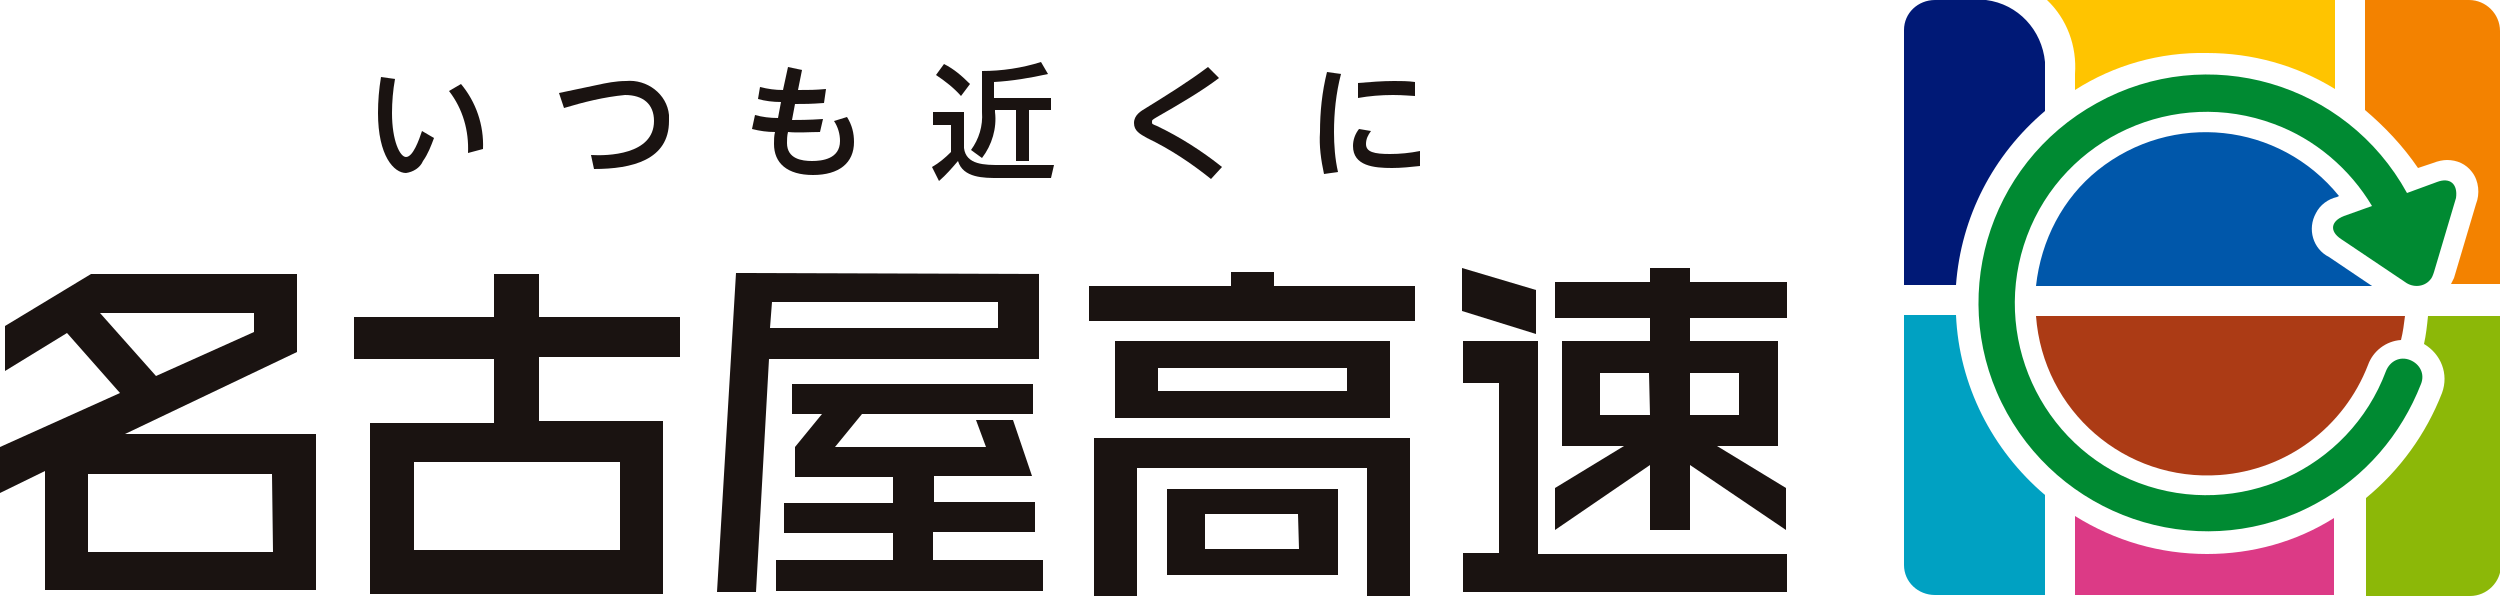
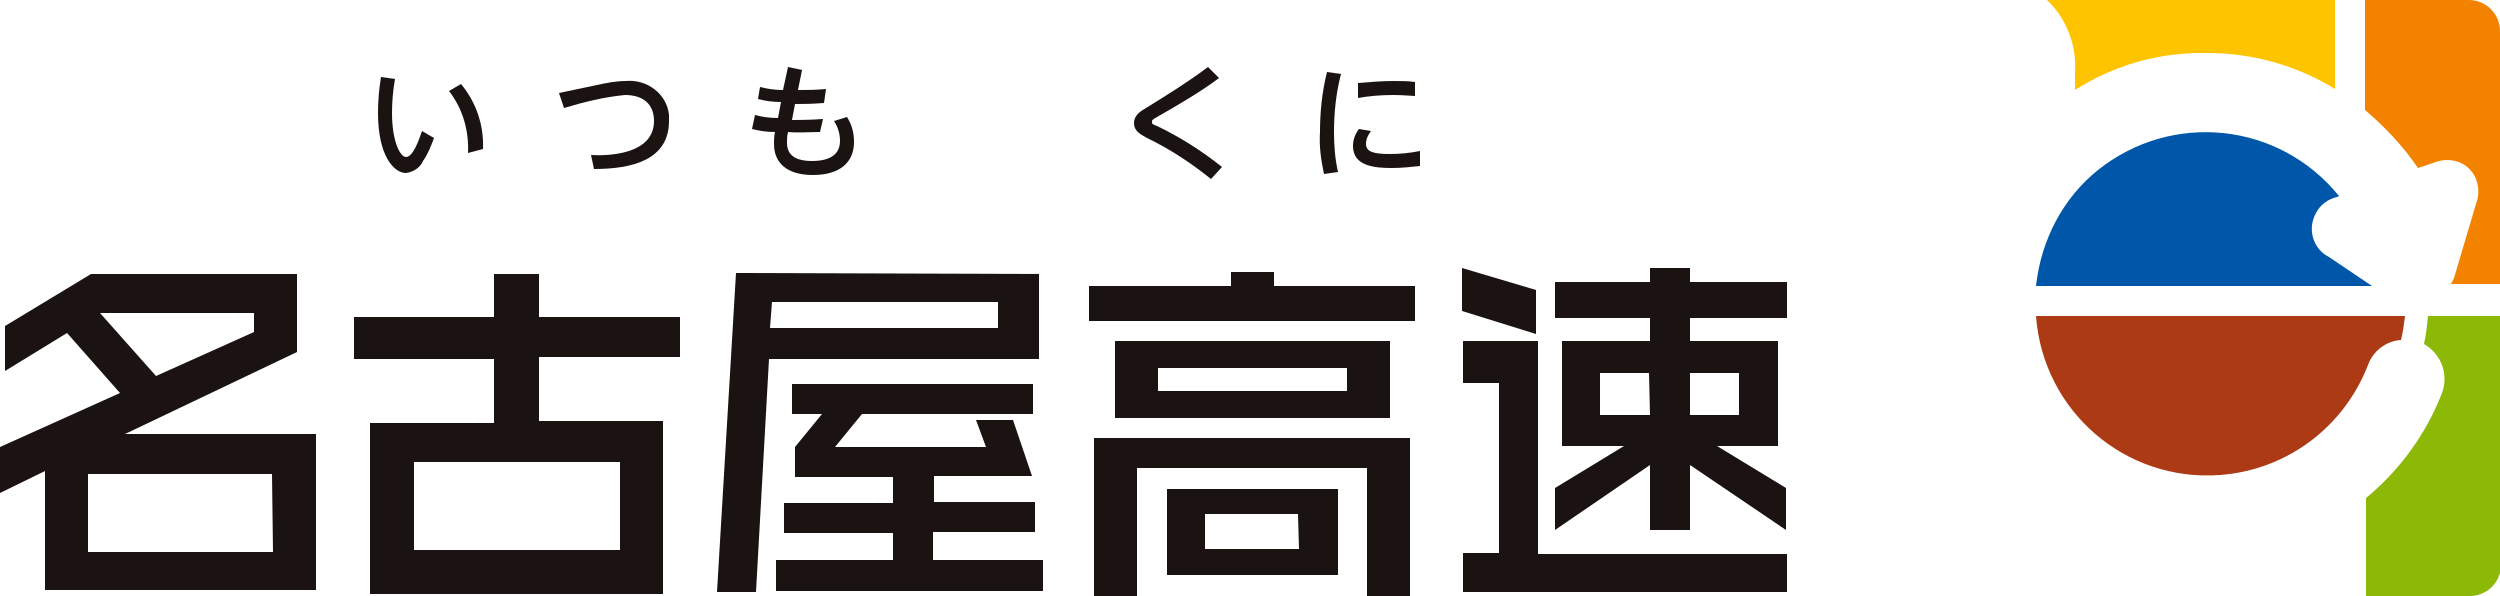
<svg xmlns="http://www.w3.org/2000/svg" version="1.1" id="レイヤー_1" x="0px" y="0px" viewBox="0 0 250 59.6" style="enable-background:new 0 0 250 59.6;" xml:space="preserve">
  <style type="text/css">
	.st0{fill:#1A1311;}
	.st1{fill:#0057AA;}
	.st2{fill:#AC3B15;}
	.st3{fill:#008A32;}
	.st4{fill:#8CB808;}
	.st5{fill:#F38200;}
	.st6{fill:#00A1C2;}
	.st7{fill:#001976;}
	.st8{fill:#FFC400;}
	.st9{fill:#DC3A86;}
</style>
  <g id="グループ_3418" transform="translate(0 0)">
    <path id="パス_13073" class="st0" d="M68,35.8v-4.1H53.9v-4.3h-4.5v4.3h-14v4.2h14v6.4H37v17.1h29.3V42.1H53.9v-6.4H68z M61.9,55   H41.4v-8.8h20.6V55z M141.5,32.1h-32.6v-3.5h14.2v-1.4h4.3v1.4h14.1V32.1z M141,59.6h-4.3V46.8h-23v12.8h-4.3V43.8H141V59.6z    M111.5,41.8H139v-7.7h-27.5L111.5,41.8z M134.7,39.1h-18.9v-2.3h18.9L134.7,39.1z M116.7,57.5h17.1v-8.6h-17.1L116.7,57.5z    M129.9,54.9h-9.4v-3.5h9.3L129.9,54.9z M153.6,33.4l-7.4-2.3v-4.3l7.4,2.2V33.4z M178.7,31.8v-3.6H169v-1.4h-4v1.4h-9.5v3.6h9.5   v2.3h-8.8v10.5h6.2l-6.9,4.2V53l9.5-6.5V53h4v-6.5l9.6,6.5v-4.2l-6.9-4.2h6.1V34.1H169v-2.3L178.7,31.8z M165,41.5h-5v-4.2h4.9   L165,41.5z M173.9,41.5H169v-4.2h4.9L173.9,41.5z M12.5,43.4l17.2-8.2v-7.8H9.1l-8.6,5.2v4.5l6.2-3.8l5.3,6L0,44.7v4.6l4.5-2.2   v11.9h27.1V43.4L12.5,43.4z M10,31.3h15.4v1.9l-9.8,4.4L10,31.3z M27.3,55.2H8.8v-7.8h18.4L27.3,55.2z M73.6,27.3l-1.9,31.9h3.9   l1.3-23.3h27v-8.5L73.6,27.3z M99.8,32.8H77l0.2-2.6h22.6L99.8,32.8z M104.3,59.1H77.6V56h11.7v-2.7H78.4v-3h10.9v-2.6h-9.8v-3   l2.7-3.3h-3v-3h24.1v3H86.2l-2.7,3.3h15.1L97.6,42h3.7l1.9,5.6h-9.8v2.6h10.1v3H93.3V56h11L104.3,59.1z M83.5,44.7h15.1    M178.7,55.3v3.9h-32.4v-3.9h3.6v-17h-3.6v-4.2h7.5v21.3H178.7z" />
    <path id="パス_13074" class="st0" d="M39.5,7.9c-0.2,1.1-0.3,2.3-0.3,3.4c0,2.8,0.8,4.4,1.4,4.4c0.7,0,1.3-1.7,1.6-2.6l1.2,0.7   c-0.3,0.8-0.6,1.6-1.1,2.3c-0.3,0.7-1,1.1-1.7,1.2c-1.2,0-2.8-1.7-2.8-6c0-1.2,0.1-2.4,0.3-3.6L39.5,7.9z M46.8,15.3   c0.1-2.2-0.5-4.4-1.9-6.2l1.2-0.7c1.5,1.8,2.3,4.1,2.2,6.5L46.8,15.3z" />
    <path id="パス_13075" class="st0" d="M59.7,8.5c0.9-0.2,1.9-0.4,2.9-0.4c2.1-0.2,4.1,1.3,4.3,3.4c0,0.2,0,0.4,0,0.6   c0,3.9-3.7,4.8-7.5,4.8l-0.3-1.4c1.6,0.1,6.3,0,6.3-3.4c0-1.7-1.1-2.6-2.9-2.6c-2.1,0.2-4.1,0.7-6.1,1.3l-0.5-1.5L59.7,8.5z" />
    <path id="パス_13076" class="st0" d="M78.8,6.7L80.2,7L79.8,9c1.2,0,1.6,0,2.8-0.1l-0.2,1.4c-1.4,0.1-1.9,0.1-2.9,0.1l-0.3,1.6   c0.5,0,1.7,0,3.1-0.1L82,13.2c-1,0-2.2,0.1-3.2,0c-0.1,0.4-0.1,0.8-0.1,1.1c0,1.6,1.5,1.8,2.5,1.8s2.8-0.2,2.8-2   c0-0.7-0.2-1.4-0.6-2l1.3-0.4c0.5,0.8,0.7,1.6,0.7,2.5c0,2.1-1.5,3.3-4.1,3.3c-2.6,0-3.9-1.2-3.9-3.1c0-0.4,0-0.8,0.1-1.2   c-0.8,0-1.5-0.1-2.3-0.3l0.3-1.4c0.7,0.2,1.5,0.3,2.3,0.3l0.3-1.6c-0.8,0-1.6-0.1-2.3-0.3L76,8.7C76.8,8.9,77.5,9,78.3,9L78.8,6.7z   " />
-     <path id="パス_13077" class="st0" d="M93.3,11.2h3.1v3.6c0.2,1.7,2.1,1.7,3.6,1.7h5.4l-0.3,1.3h-5.3c-1.4,0-3.5,0-4-1.7   c-0.6,0.7-1.2,1.4-1.9,2l-0.7-1.4c0.7-0.4,1.3-0.9,1.9-1.5v-2.7h-1.8L93.3,11.2z M94.4,6.4c1,0.5,1.8,1.2,2.6,2l-0.9,1.2   c-0.7-0.8-1.6-1.5-2.5-2.1L94.4,6.4z M104.8,7.4c-1.8,0.4-3.6,0.7-5.4,0.8v1.6h5.7V11h-2.2v5.1h-1.3V11h-2.1v0.2   c0.2,1.6-0.3,3.3-1.3,4.6L97.1,15c0.8-1.1,1.2-2.4,1.1-3.8V7.1c2,0,4-0.3,5.9-0.9L104.8,7.4z" />
    <path id="パス_13078" class="st0" d="M121.9,7.8c-1.7,1.3-4.1,2.7-6.2,3.9c-0.5,0.3-0.5,0.3-0.5,0.5c0,0.2,0,0.2,0.5,0.4   c2.3,1.1,4.5,2.5,6.5,4.1l-1.1,1.2c-2-1.6-4.1-3-6.4-4.1c-0.7-0.4-1.3-0.7-1.3-1.5c0-0.8,0.7-1.2,1.2-1.5c2.1-1.3,4.2-2.6,6.2-4.1   L121.9,7.8z" />
    <path id="パス_13079" class="st0" d="M134.1,7.4c-0.5,1.9-0.7,3.9-0.7,5.8c0,1.3,0.1,2.7,0.4,4l-1.4,0.2   c-0.3-1.4-0.5-2.8-0.4-4.2c0-2,0.2-4,0.7-6L134.1,7.4z M142,16.6c-0.9,0.1-1.9,0.2-2.8,0.2c-1.8,0-3.9-0.2-3.9-2.2   c0-0.6,0.2-1.2,0.6-1.7l1.2,0.2c-0.3,0.4-0.5,0.8-0.5,1.3c0,0.8,0.8,1,2.4,1c1,0,2-0.1,3-0.3L142,16.6z M135.8,8.3   c1.2-0.1,2.4-0.2,3.6-0.2c0.7,0,1.4,0,2.1,0.1l0,1.4c-0.3,0-1.1-0.1-2.2-0.1c-1.2,0-2.4,0.1-3.5,0.3L135.8,8.3z" />
    <path id="パス_13080" class="st1" d="M203.6,28.6h33.6l-4.3-2.9c-1.6-0.8-2.2-2.8-1.3-4.4c0.4-0.8,1.2-1.4,2.1-1.6l0.2-0.1   c-6-7.4-16.7-8.5-24.1-2.6C206.3,19.8,204.1,24,203.6,28.6" />
    <path id="パス_13081" class="st2" d="M203.6,31.6c0.7,9.5,8.9,16.6,18.4,15.9c6.7-0.5,12.4-4.8,14.8-11c0.5-1.4,1.8-2.4,3.3-2.5   c0.2-0.8,0.3-1.6,0.4-2.4H203.6z" />
-     <path id="パス_13082" class="st3" d="M243.7,18.2l-3,1.1c-6.1-11.1-20-15.1-31-9c-11.1,6.1-15.1,20-9,31s20,15.1,31,9   c4.8-2.6,8.4-6.8,10.4-11.9c0.4-1-0.1-2-1.1-2.4s-2,0.1-2.4,1.1c-3.7,9.9-14.8,14.9-24.7,11.2c-9.9-3.7-14.9-14.8-11.2-24.7   c3.7-9.9,14.8-14.9,24.7-11.2c4.1,1.5,7.6,4.5,9.8,8.2l-2.8,1c-1.3,0.5-1.5,1.5-0.3,2.3l6.4,4.3c0.8,0.6,1.9,0.5,2.5-0.2   c0.2-0.2,0.3-0.5,0.4-0.8l2.2-7.4C245.8,18.4,245,17.7,243.7,18.2" />
    <path id="パス_13083" class="st4" d="M242.8,31.6c-0.1,1-0.2,1.9-0.4,2.8c1.7,1,2.5,3,1.8,4.9c-1.6,4.1-4.2,7.7-7.6,10.5v9.8   h10.4c1.7,0,3.1-1.4,3.1-3.1c0,0,0,0,0,0V31.6H242.8z" />
    <path id="パス_13084" class="st5" d="M246.9,0h-10.4v11c2,1.7,3.8,3.6,5.3,5.8l1.5-0.5c0.5-0.2,1-0.3,1.4-0.3   c1,0,1.9,0.4,2.5,1.2c0.7,0.9,0.8,2.2,0.4,3.2l-2.2,7.4c-0.1,0.2-0.2,0.4-0.3,0.6h4.9V3.1C250,1.4,248.6,0,246.9,0   C246.9,0,246.9,0,246.9,0" />
-     <path id="パス_13085" class="st6" d="M204.5,49.5c-5.3-4.5-8.6-11-8.9-18h-5.2v25c0,1.7,1.4,3,3.1,3h11L204.5,49.5z" />
-     <path id="パス_13086" class="st7" d="M204.5,6.2c-0.3-3.2-2.7-5.8-5.9-6.2h-5.1c-1.7,0-3.1,1.3-3.1,3v25.5h5.2   c0.5-6.8,3.7-13,8.9-17.4L204.5,6.2z" />
    <path id="パス_13087" class="st8" d="M204.7,0c2,1.9,3,4.6,2.8,7.4V9c3.9-2.5,8.5-3.8,13.2-3.7c4.5,0,8.9,1.2,12.8,3.6V0L204.7,0   z" />
-     <path id="パス_13088" class="st9" d="M220.7,55.4c-4.7,0-9.2-1.3-13.2-3.8v7.9h25.9v-7.7C229.6,54.2,225.2,55.4,220.7,55.4" />
  </g>
</svg>